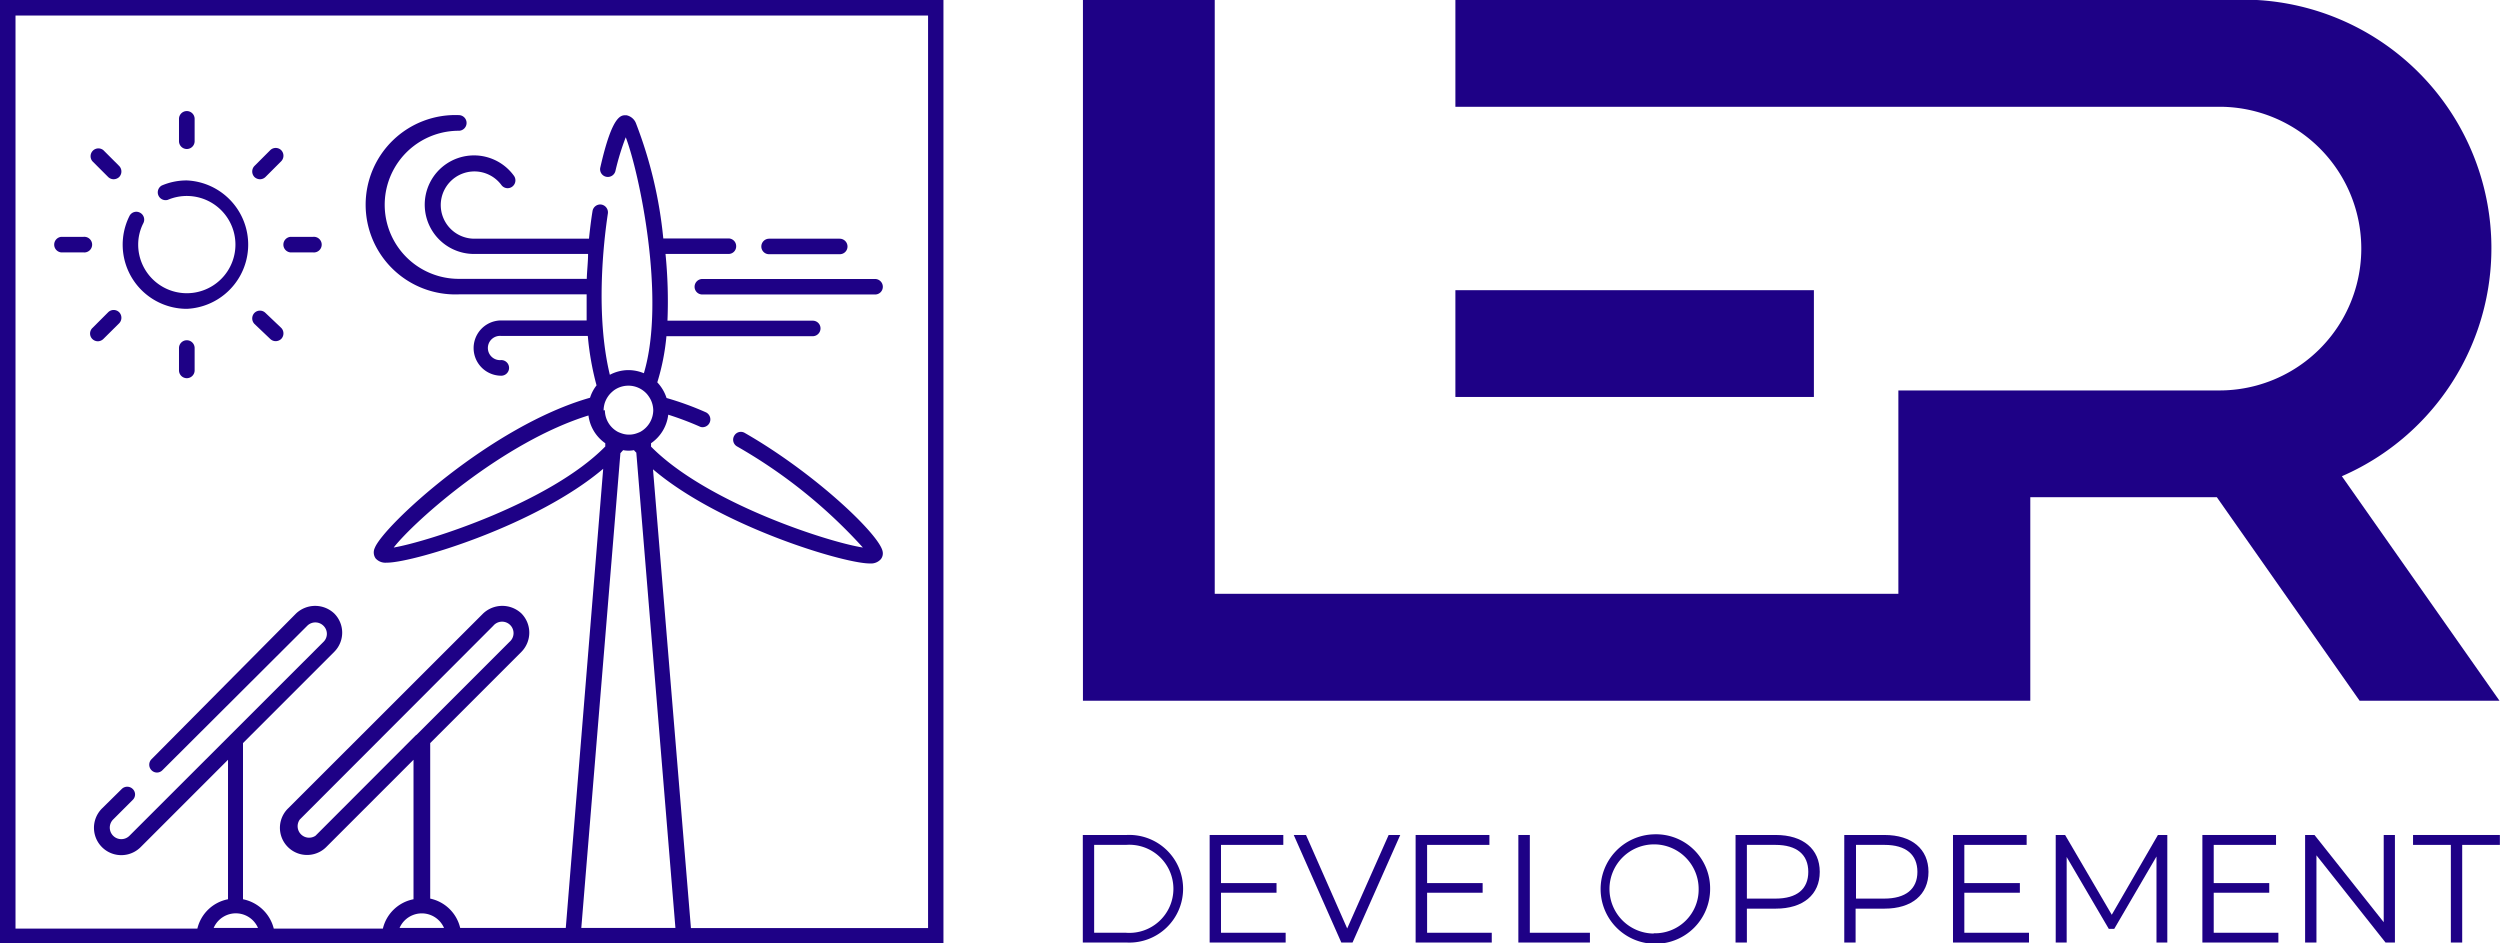
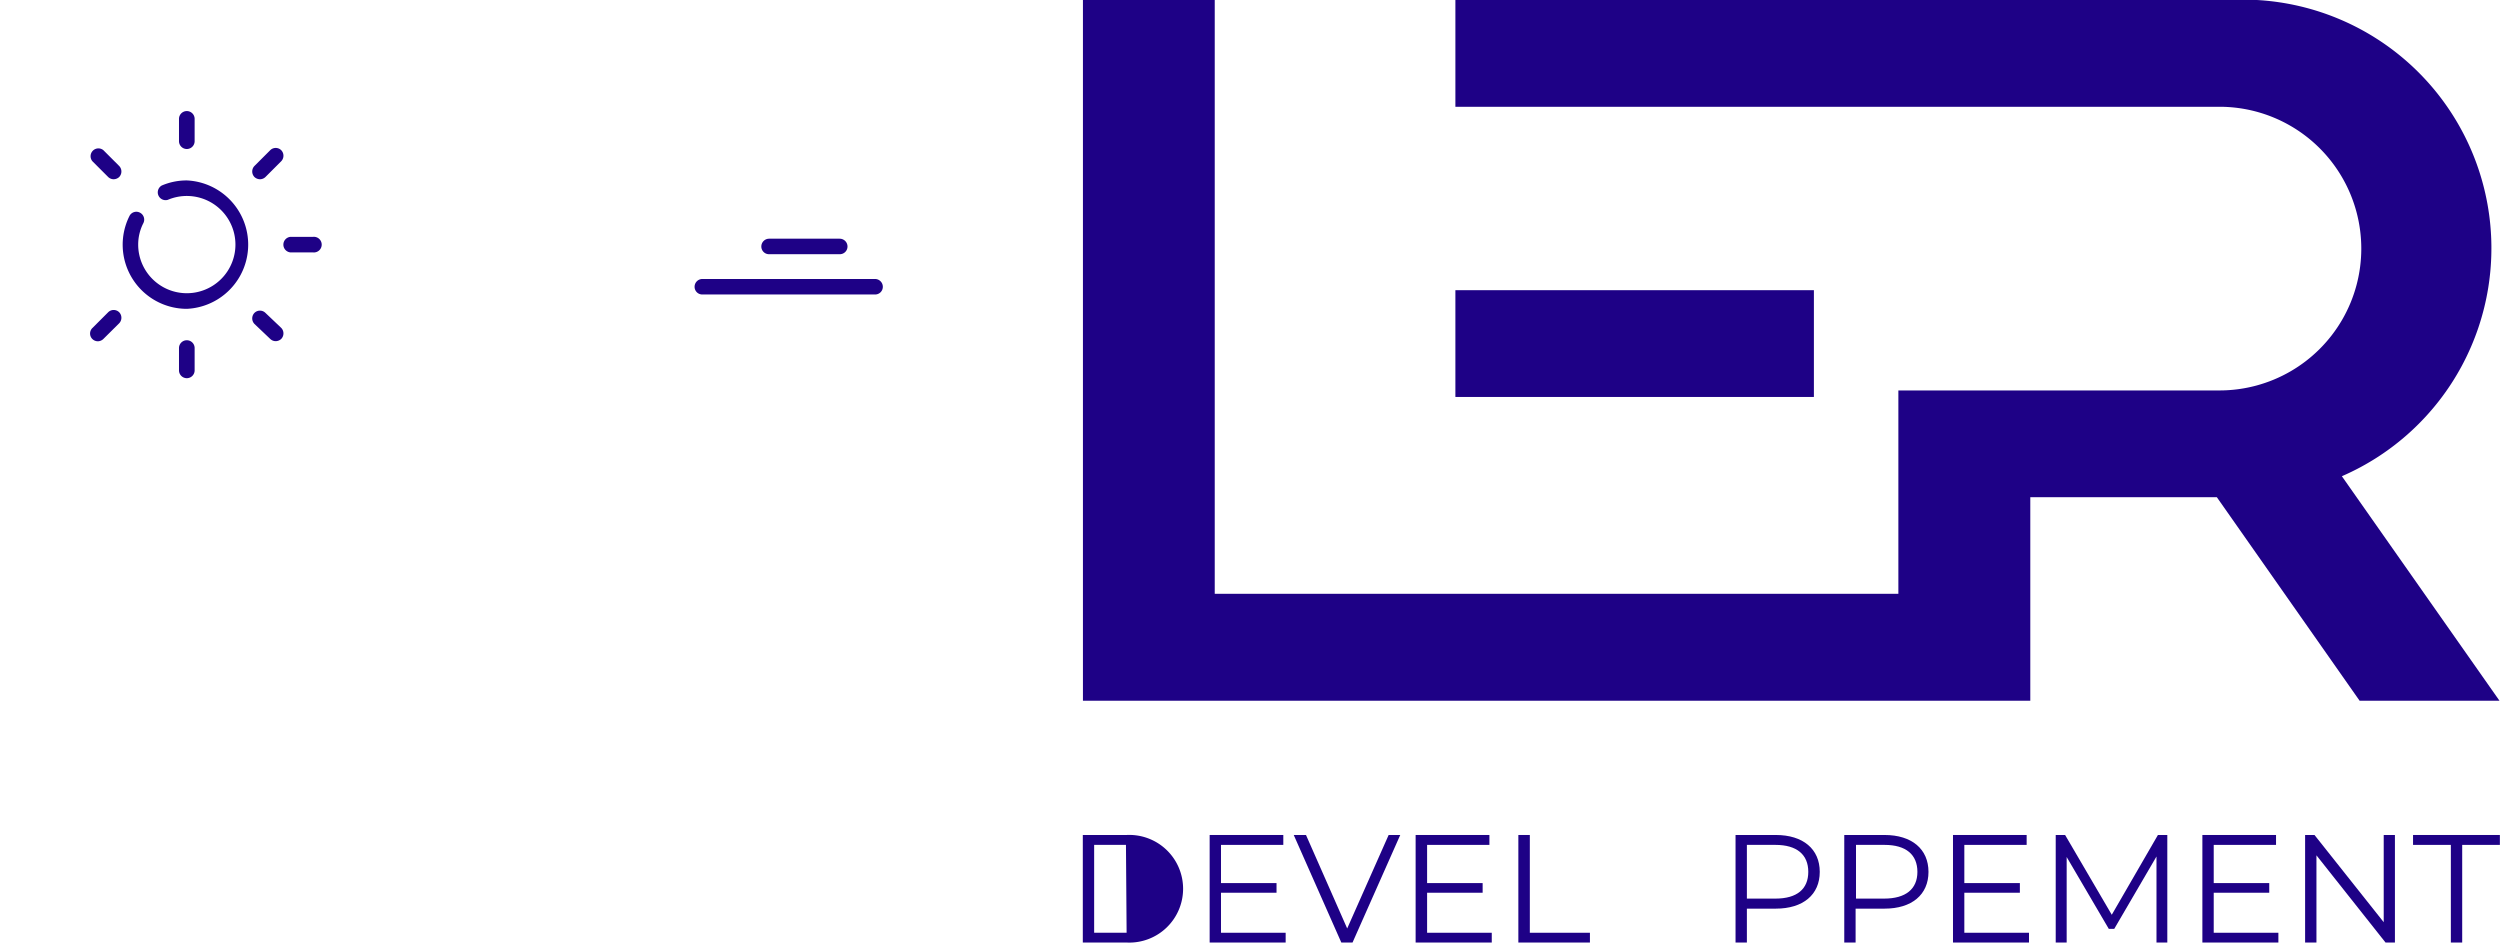
<svg xmlns="http://www.w3.org/2000/svg" viewBox="0 0 191.77 72.37">
  <defs>
    <style>.cls-1{fill:#1e0186;}</style>
  </defs>
  <g id="Calque_2" data-name="Calque 2">
    <g id="COULEUR">
      <path class="cls-1" d="M14.33,11.43a.6.6,0,0,0,.6-.6V9.12a.6.6,0,0,0-1.2,0v1.71A.6.6,0,0,0,14.33,11.43Z" />
      <path class="cls-1" d="M14.33,26.1a.6.6,0,0,0-.6.6v1.71a.6.6,0,0,0,1.2,0V26.7A.6.6,0,0,0,14.33,26.1Z" />
      <path class="cls-1" d="M22.26,19.36H24a.6.6,0,1,0,0-1.19H22.26a.6.6,0,0,0,0,1.19Z" />
-       <path class="cls-1" d="M6.39,18.17H4.68a.6.6,0,0,0,0,1.19H6.39a.6.6,0,1,0,0-1.19Z" />
      <path class="cls-1" d="M19.94,13.75a.61.61,0,0,0,.42-.17l1.21-1.21a.61.61,0,0,0,0-.85.6.6,0,0,0-.84,0l-1.21,1.21a.61.61,0,0,0,0,.85A.63.63,0,0,0,19.94,13.75Z" />
      <path class="cls-1" d="M7.93,26,9.14,24.8a.61.61,0,0,0,0-.85.6.6,0,0,0-.84,0L7.09,25.16a.59.59,0,0,0,0,.85.61.61,0,0,0,.42.17A.63.63,0,0,0,7.93,26Z" />
      <path class="cls-1" d="M8.3,13.58a.61.61,0,0,0,.42.17.63.63,0,0,0,.42-.17.61.61,0,0,0,0-.85L7.93,11.52a.6.6,0,0,0-.84.85Z" />
      <path class="cls-1" d="M20.73,26a.61.61,0,0,0,.42.17.63.63,0,0,0,.42-.17.61.61,0,0,0,0-.85L20.36,24a.6.6,0,0,0-.84,0,.61.61,0,0,0,0,.85Z" />
      <path class="cls-1" d="M14.33,23.69a4.93,4.93,0,0,0,0-9.85,4.85,4.85,0,0,0-1.92.39.6.6,0,0,0,.46,1.1,3.73,3.73,0,1,1-2.27,3.43A3.61,3.61,0,0,1,11,17.11a.6.6,0,0,0-.27-.8.59.59,0,0,0-.8.26,4.92,4.92,0,0,0,4.41,7.12Z" />
      <path class="cls-1" d="M59,19.5h5.41a.59.59,0,0,0,.6-.59.6.6,0,0,0-.6-.6H59a.6.6,0,0,0-.6.6A.59.59,0,0,0,59,19.5Z" />
      <path class="cls-1" d="M53.28,22a.59.59,0,0,0,.6.59H67.12a.59.59,0,0,0,.6-.59.6.6,0,0,0-.6-.6H53.88A.6.6,0,0,0,53.28,22Z" />
-       <path class="cls-1" d="M0,72.37H72.37V0H0Zm16.39-1.19a1.85,1.85,0,0,1,3.4,0Zm14.26,0a1.86,1.86,0,0,1,3.41,0Zm1.28-14.81L24.2,64.11A.88.88,0,0,1,23,62.86L37.84,48a.88.88,0,1,1,1.24,1.24l-7.15,7.15ZM51.71,71.18H44.59l3-36.42.21-.23a2.17,2.17,0,0,0,.83,0,1.62,1.62,0,0,0,.18.19l3,36.46ZM46.43,34l0,.25C42.2,38.55,32.87,41.54,30.2,42c1.6-2.05,8.42-8.11,14.94-10.13A3.06,3.06,0,0,0,46.43,34Zm-.13-2.52a2.12,2.12,0,0,1,.09-.57,2,2,0,0,1,.39-.68,2.35,2.35,0,0,1,.33-.3A1.9,1.9,0,0,1,49,29.76a1.93,1.93,0,0,1,.63.47,2.36,2.36,0,0,1,.28.42,1.92,1.92,0,0,1,.2.83v0a1.92,1.92,0,0,1-1,1.65,2.74,2.74,0,0,1-.4.15,1.76,1.76,0,0,1-.91,0,2.74,2.74,0,0,1-.4-.15,1.89,1.89,0,0,1-1-1.66ZM1.19,1.19h70v70H53L50.09,36c5.06,4.31,14.38,7.15,16.54,7.22h.1a1,1,0,0,0,.84-.33.71.71,0,0,0,.13-.61c-.27-1.3-5.21-6-10.57-9.07a.58.58,0,0,0-.81.22.59.59,0,0,0,.21.81A39.27,39.27,0,0,1,66.19,42c-2.69-.42-12-3.43-16.25-7.74V34a3.09,3.09,0,0,0,1.32-2.19,23.85,23.85,0,0,1,2.39.9.5.5,0,0,0,.24.06.6.6,0,0,0,.24-1.15,22.86,22.86,0,0,0-3-1.09,3.16,3.16,0,0,0-.71-1.2,17.08,17.08,0,0,0,.7-3.54H62.34a.6.6,0,0,0,.6-.6.59.59,0,0,0-.6-.59H51.2a36.63,36.63,0,0,0-.15-5.12h4.83a.58.58,0,0,0,.59-.59.59.59,0,0,0-.59-.6h-5a33.38,33.38,0,0,0-2.08-8.79,1,1,0,0,0-.75-.66c-.39,0-1.06-.13-2,4a.59.59,0,0,0,.45.72.6.6,0,0,0,.71-.45A19.16,19.16,0,0,1,48,10.53c1,2.58,3.11,12.34,1.39,18.1a3.13,3.13,0,0,0-1.2-.24,3.07,3.07,0,0,0-1.41.36c-1.1-4.57-.5-10.07-.15-12.38a.61.61,0,0,0-.51-.68.6.6,0,0,0-.67.51c-.1.61-.19,1.32-.27,2.11h-8.8a2.58,2.58,0,1,1,2.08-4.12.59.59,0,0,0,.83.13.6.6,0,0,0,.13-.84,3.78,3.78,0,1,0-3,6h8.69c0,.61-.08,1.25-.1,1.91H35.19a5.68,5.68,0,1,1,0-11.36.6.6,0,0,0,0-1.2,6.88,6.88,0,1,0,0,13.75H45c0,.66,0,1.34,0,2H38.45a2.12,2.12,0,0,0,0,4.24.6.6,0,0,0,0-1.2.93.93,0,1,1,0-1.85h6.64a21.62,21.62,0,0,0,.67,3.79,3,3,0,0,0-.5.95c-7.59,2.16-15.87,9.85-16.51,11.52a.8.8,0,0,0,.06.8,1,1,0,0,0,.85.33h.1c2.16-.07,11.43-2.89,16.51-7.2L43.4,71.18H35.3A3,3,0,0,0,33,68.93V57l7-7a2.1,2.1,0,0,0,0-2.94,2.14,2.14,0,0,0-2.94,0L22.11,62A2.07,2.07,0,1,0,25,65l6.72-6.72v10.7a3,3,0,0,0-2.35,2.25H21a3.05,3.05,0,0,0-2.36-2.25V57l7-7a2.08,2.08,0,0,0,0-2.94,2.13,2.13,0,0,0-2.93,0L11.62,58.24a.6.6,0,0,0,0,.84.58.58,0,0,0,.84,0L23.57,48a.88.88,0,0,1,1.24,0,.86.86,0,0,1,0,1.24L9.93,64.11a.88.88,0,0,1-1.25-1.25l1.5-1.5a.58.58,0,0,0,0-.84.6.6,0,0,0-.84,0L7.84,62A2.07,2.07,0,1,0,10.77,65l6.72-6.72v10.7a3,3,0,0,0-2.35,2.25H1.19Z" />
      <rect class="cls-1" x="111.64" y="22.26" width="27.5" height="8.19" />
      <path class="cls-1" d="M181,53.75h10.73L179.64,36.53A19.07,19.07,0,0,0,173.12,0V0H111.64V8.19h58.61a10.88,10.88,0,0,1,0,21.76H145.62v15.6H93.18V0H83.07V53.75h72.67V38.14h14.31Z" />
-       <path class="cls-1" d="M86.42,64.05H83.06V72.3h3.36a4.13,4.13,0,1,0,0-8.25Zm0,7.5H83.93V64.81h2.44a3.38,3.38,0,1,1,0,6.74Z" />
+       <path class="cls-1" d="M86.42,64.05H83.06V72.3h3.36a4.13,4.13,0,1,0,0-8.25Zm0,7.5H83.93V64.81h2.44Z" />
      <polygon class="cls-1" points="93.66 68.48 97.92 68.48 97.92 67.74 93.66 67.74 93.66 64.81 98.44 64.81 98.44 64.05 92.79 64.05 92.79 72.3 98.62 72.3 98.62 71.55 93.66 71.55 93.66 68.48" />
      <polygon class="cls-1" points="103.34 71.22 100.18 64.05 99.24 64.05 102.89 72.3 103.75 72.3 107.41 64.05 106.52 64.05 103.34 71.22" />
      <polygon class="cls-1" points="109.47 68.48 113.73 68.48 113.73 67.74 109.47 67.74 109.47 64.81 114.25 64.81 114.25 64.05 108.59 64.05 108.59 72.3 114.43 72.3 114.43 71.55 109.47 71.55 109.47 68.48" />
      <polygon class="cls-1" points="117.35 64.05 116.47 64.05 116.47 72.3 121.96 72.3 121.96 71.55 117.35 71.55 117.35 64.05" />
-       <path class="cls-1" d="M126.85,64a4.2,4.2,0,1,0,4.33,4.2A4.15,4.15,0,0,0,126.85,64Zm0,7.61a3.42,3.42,0,1,1,3.45-3.41A3.35,3.35,0,0,1,126.85,71.59Z" />
      <path class="cls-1" d="M136.22,64.05h-3.09V72.3H134V69.7h2.22c2.09,0,3.37-1.07,3.37-2.82S138.31,64.05,136.22,64.05Zm0,4.88H134V64.81h2.19c1.65,0,2.52.75,2.52,2.07S137.84,68.93,136.19,68.93Z" />
      <path class="cls-1" d="M144.56,64.05h-3.09V72.3h.87V69.7h2.22c2.09,0,3.37-1.07,3.37-2.82S146.65,64.05,144.56,64.05Zm0,4.88h-2.19V64.81h2.19c1.65,0,2.52.75,2.52,2.07S146.18,68.93,144.53,68.93Z" />
      <polygon class="cls-1" points="150.68 68.48 154.94 68.48 154.94 67.74 150.68 67.74 150.68 64.81 155.46 64.81 155.46 64.05 149.81 64.05 149.81 72.3 155.64 72.3 155.64 71.55 150.68 71.55 150.68 68.48" />
      <polygon class="cls-1" points="161.99 70.17 158.41 64.05 157.69 64.05 157.69 72.3 158.53 72.3 158.53 65.74 161.76 71.25 162.18 71.25 165.42 65.7 165.42 72.3 166.25 72.3 166.25 64.05 165.53 64.05 161.99 70.17" />
      <polygon class="cls-1" points="169.81 68.48 174.07 68.48 174.07 67.74 169.81 67.74 169.81 64.81 174.59 64.81 174.59 64.05 168.94 64.05 168.94 72.3 174.77 72.3 174.77 71.55 169.81 71.55 169.81 68.48" />
      <polygon class="cls-1" points="182.85 70.74 177.54 64.05 176.82 64.05 176.82 72.3 177.69 72.3 177.69 65.61 182.99 72.3 183.71 72.3 183.71 64.05 182.85 64.05 182.85 70.74" />
      <polygon class="cls-1" points="185.1 64.81 188 64.81 188 72.3 188.87 72.3 188.87 64.81 191.76 64.81 191.76 64.05 185.1 64.05 185.1 64.81" />
    </g>
  </g>
</svg>